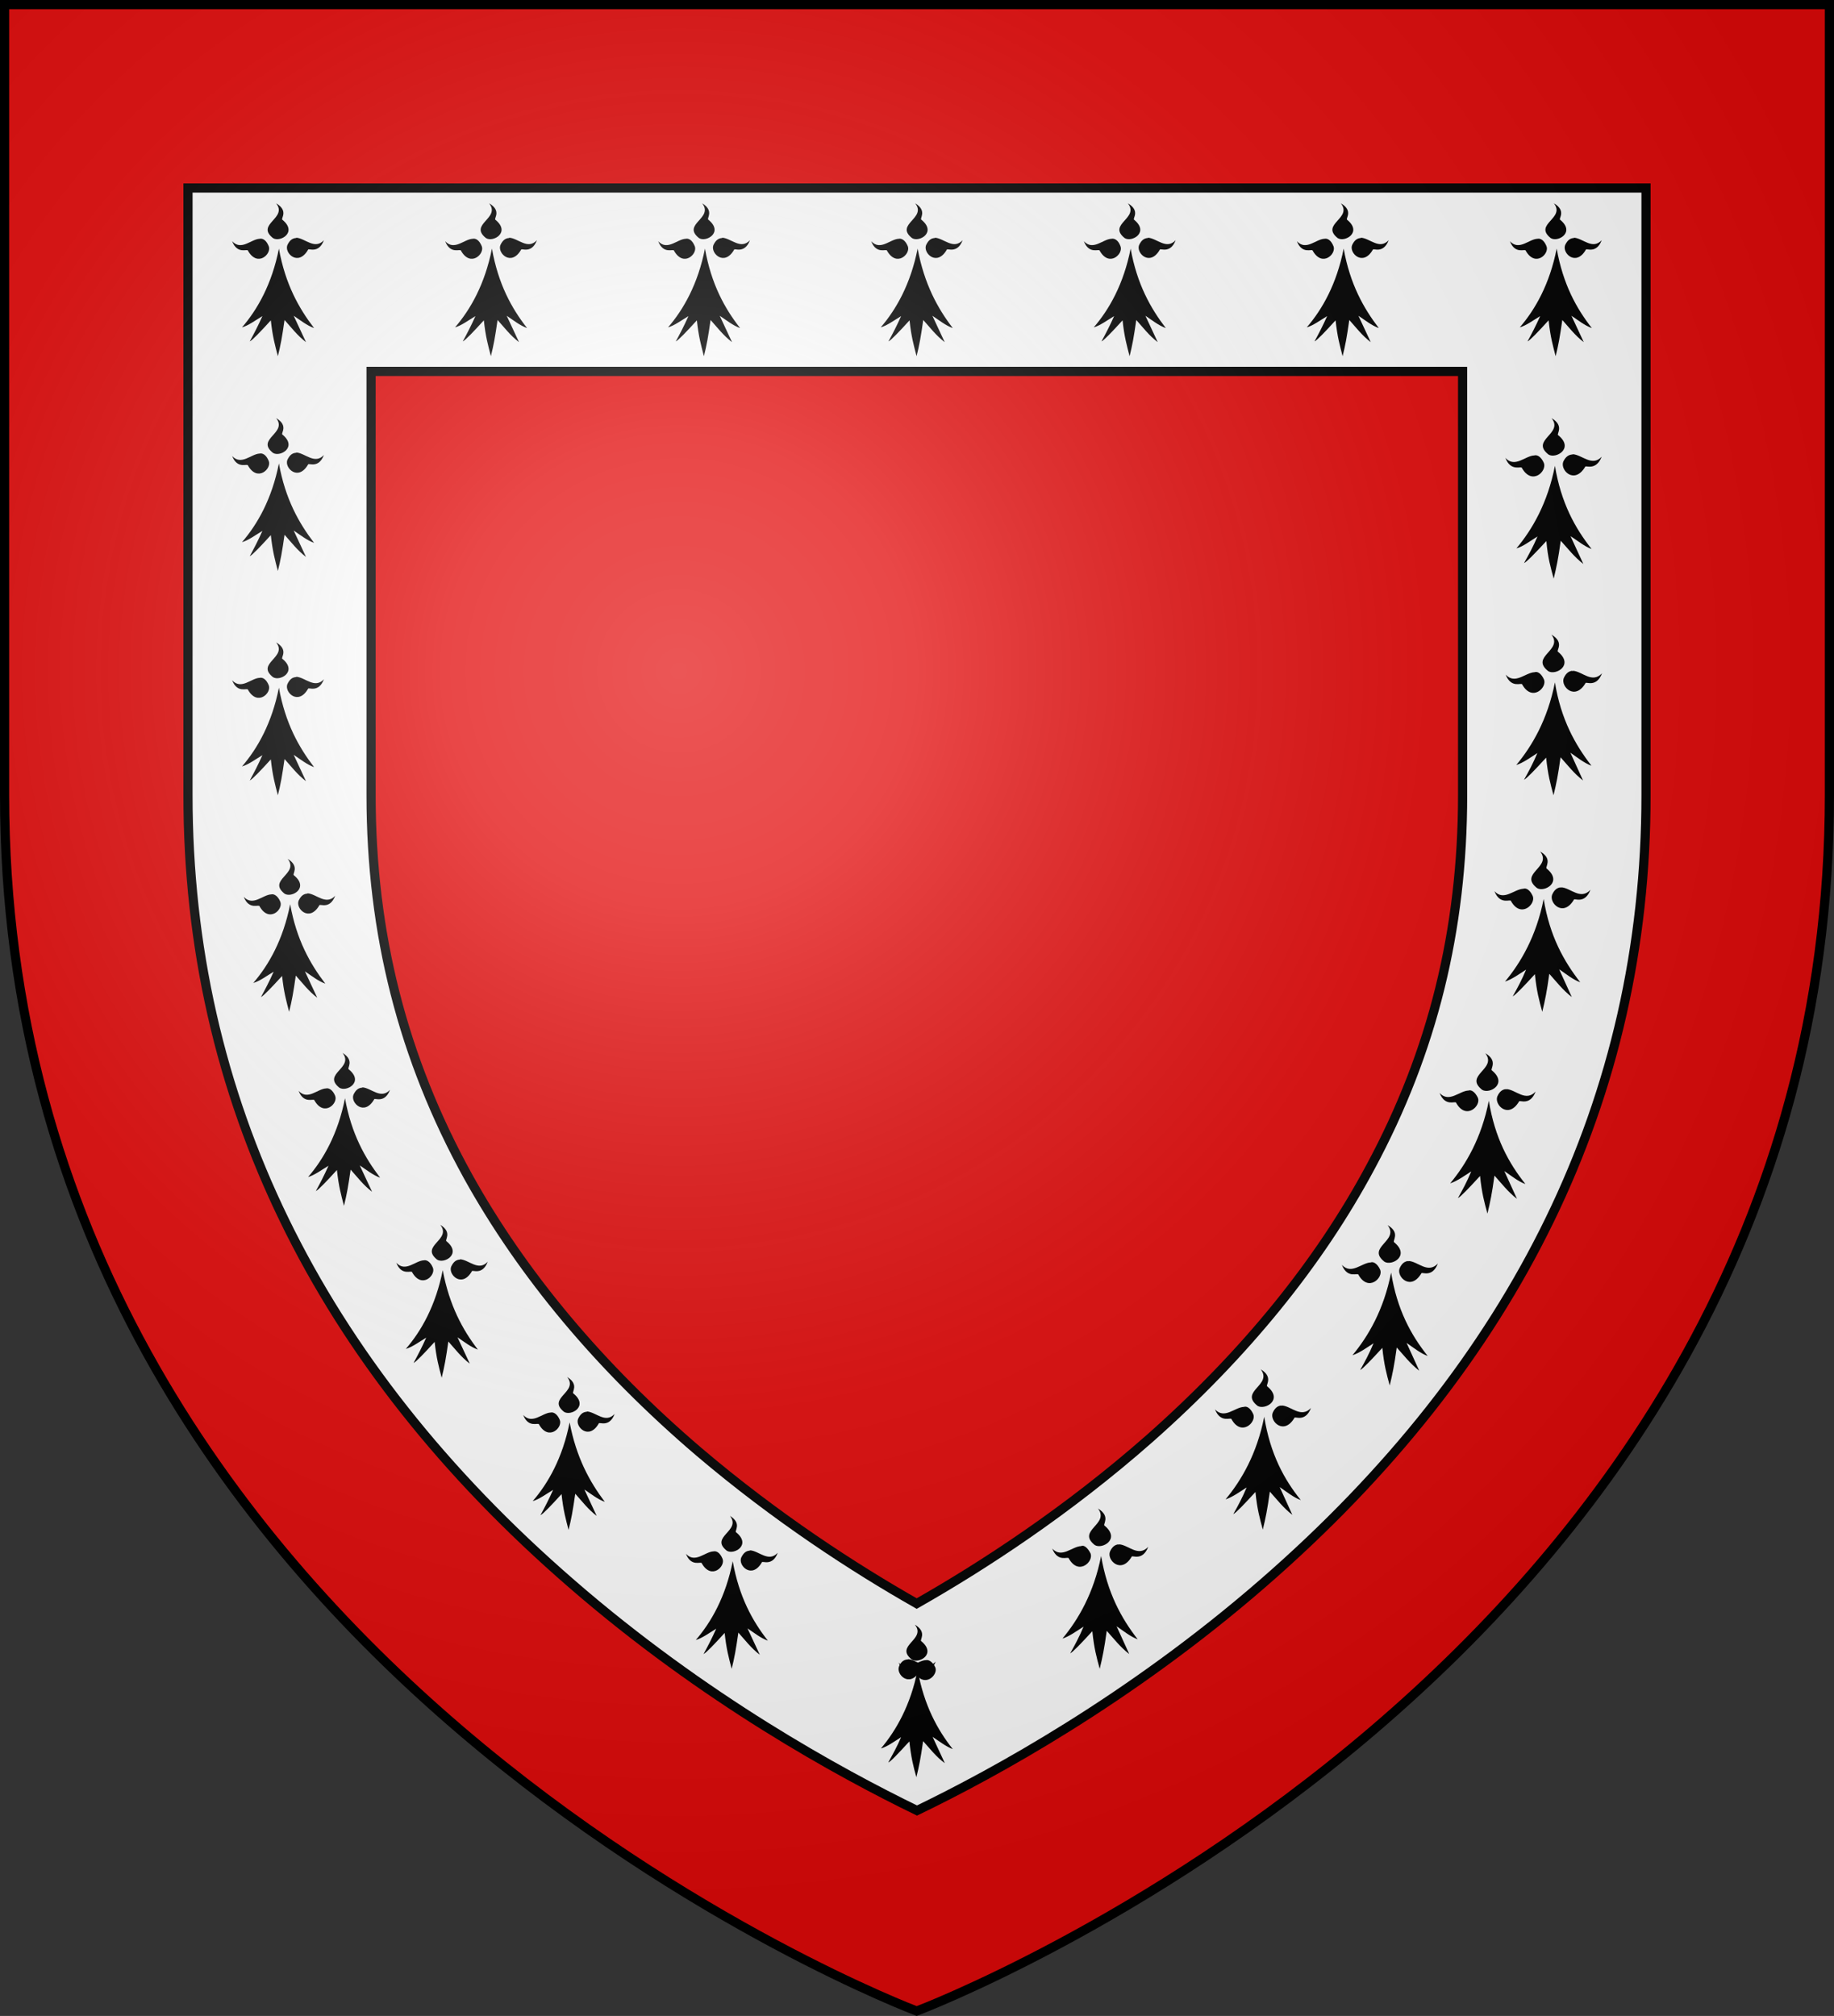
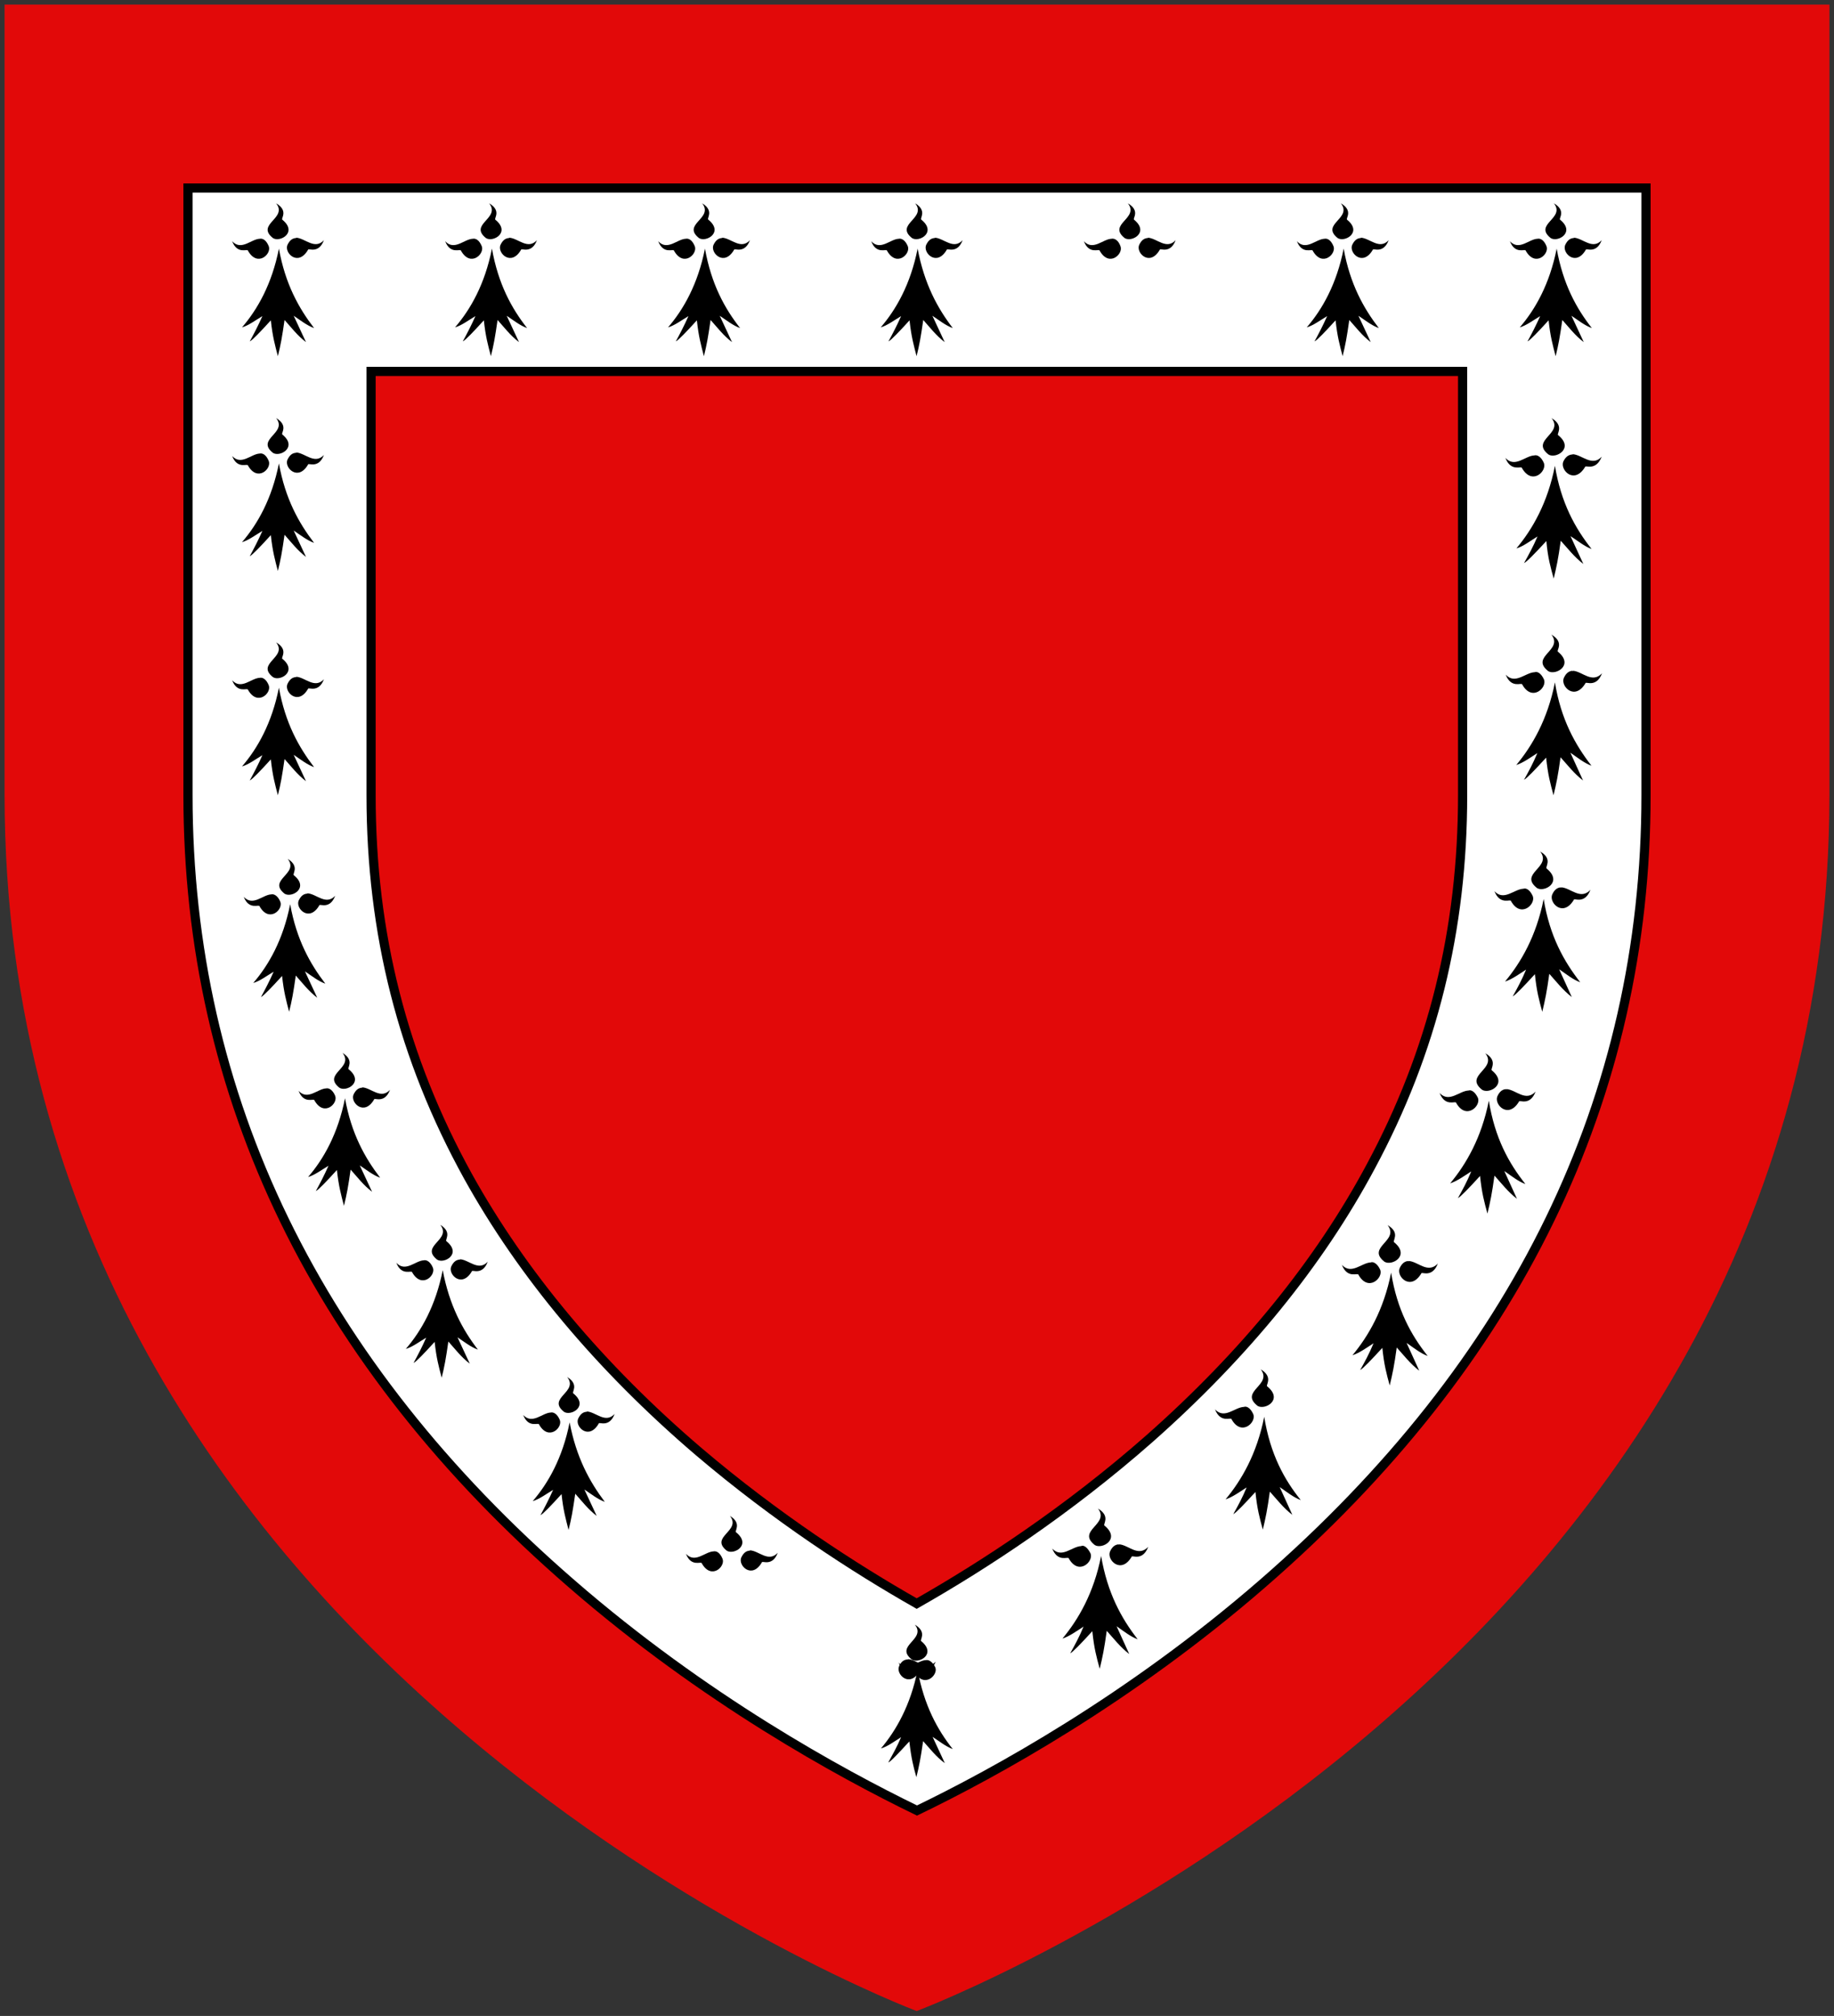
<svg xmlns="http://www.w3.org/2000/svg" version="1.1" id="svg2" x="0px" y="0px" viewBox="0 0 600 659.5" style="enable-background:new 0 0 600 659.5;" xml:space="preserve">
  <rect x="0" y="0" width="600" height="659.5" fill="#333333" stroke="none" />
  <style type="text/css">
	.st0{fill:#E20909;}
	.st1{fill:#FFFFFF;stroke:#000000;stroke-width:3;stroke-miterlimit:10;}
	.st2{fill:url(#path2875_1_);stroke:#000000;stroke-width:3;stroke-miterlimit:10;}
</style>
  <desc id="desc4">SVG coat of arms</desc>
  <g id="g9370" transform="matrix(0.607,0,0,0.694,-525.206,251.961)">
</g>
  <g id="g2137" transform="translate(-1456.132,-460.604)">
</g>
  <g>
    <path id="path2875_5_" class="st0" d="M299.9,657.9c0,0,298.6-112.3,298.6-397.8V1.5H1.5v258.6C1.5,545.6,299.9,657.9,299.9,657.9z   " />
    <path class="st1" d="M61.5,260.1c0,98.9,42.2,185.8,125.5,258c43.4,37.7,87.7,61.9,113,74.2c25.3-12.2,69.6-36.5,113-74.2   c83.3-72.3,125.5-159.1,125.5-258V61.5h-477V260.1z M121.5,121.5H300h178.5v138.6c0,44.1-9.8,83.9-30.1,121.6   c-16.9,31.6-41.3,61.5-72.3,88.9c-26.9,23.7-54.4,41.6-76.2,54c-20.4-11.6-45.9-28.1-71.3-49.7c-32.3-27.6-57.7-58-75.5-90.1   c-21.3-38.6-31.7-79.4-31.7-124.6V121.5H121.5z" />
  </g>
  <path id="path3124_16_" d="M299.3,531.5c3.9,4.9-6.8,6.8-1,11.4c2.3,1.5,8.2-1.8,3.1-6C300.7,536.6,303.5,534,299.3,531.5z" />
  <path id="path3114_16_" d="M296.7,542.9c-0.9,0.1-1.9,0.6-2.6,2.3c-1,2.6,3.5,7.1,6.8,1.5c0.1-0.6,3.4,1.5,5.2-3.1  c-3,3.2-6.1-0.6-8.9-0.8C296.9,542.9,296.8,542.9,296.7,542.9z" />
  <path id="path3104_16_" d="M302.9,543.1c-2.8,0.1-6,4-8.9,0.8c1.8,4.5,5.1,2.3,5.2,3.1c3.1,5.5,7.8,1,6.8-1.5  C305.1,543.6,303.8,542.9,302.9,543.1z" />
  <path id="path3094_16_" d="M300.2,546.3c-2.3,11.6-7.1,19.9-12,25.7c2.1-0.6,4.4-2.3,6.6-3.7c-1.3,3.1-2.8,5.7-4.2,8.3  c0.8-0.3,3.4-3.1,6.9-6.9c0.6,5.4,1.3,8.2,2.3,11.7c0.9-3.7,1.4-6.2,2.2-11.8c2.2,2.4,4.2,5.1,7.1,7.2l-4-8.6c2.1,1.4,4.4,3.2,6.6,4  C306.7,565.9,302.3,557.9,300.2,546.3z" />
  <g>
    <g id="g3410_10_" transform="matrix(1.15,0,0,1.15,848.755,33.382)">
      <path id="path3124_10_" d="M-656.2,215.3c3.4,4.3-5.9,5.9-0.9,9.9c2,1.3,7.1-1.6,2.7-5.2C-655.1,219.7-652.6,217.5-656.2,215.3z" />
      <path id="path3114_10_" d="M-650.8,225.2c-0.8,0.1-1.6,0.5-2.3,2c-0.9,2.3,3.1,6.2,5.9,1.3c0.1-0.5,3,1.3,4.5-2.7    c-2.6,2.8-5.3-0.5-7.8-0.7C-650.6,225.2-650.7,225.2-650.8,225.2z" />
      <path id="path3104_10_" d="M-660.9,225.4c-2.4,0.1-5.2,3.5-7.8,0.7c1.5,3.9,4.4,2,4.5,2.7c2.7,4.8,6.8,0.9,5.9-1.3    C-659,225.8-660.1,225.2-660.9,225.4z" />
      <path id="path3094_10_" d="M-655.5,228.2c-2,10.1-6.1,17.3-10.5,22.4c1.8-0.5,3.8-2,5.8-3.2c-1.2,2.7-2.4,5-3.6,7.2    c0.7-0.3,3-2.7,6-6c0.5,4.7,1.2,7.1,2,10.2c0.8-3.2,1.2-5.4,1.9-10.3c1.9,2.1,3.6,4.4,6.1,6.3l-3.5-7.5c1.8,1.2,3.8,2.8,5.8,3.5    C-649.8,245.2-653.7,238.3-655.5,228.2z" />
    </g>
    <g id="g3410_21_" transform="matrix(1.15,0,0,1.15,848.755,33.382)">
      <path id="path3124_21_" d="M-298,218.1c4.6,3.8-0.7,6.8-2.8,5.5c-5.3-4.2,4.4-5.9,0.9-10.4C-296.1,215.4-298.7,217.7-298,218.1z" />
      <path id="path3114_21_" d="M-293.8,223.4c2.6,0.2,5.4,3.7,8.2,0.7c-1.6,4.2-4.6,2.3-4.7,2.8c-3,5.1-7.1,1-6.2-1.4    c0.7-1.6,1.6-2,2.4-2.1C-294.1,223.5-294,223.5-293.8,223.4z" />
      <path id="path3104_21_" d="M-302,225.9c0.9,2.3-3.4,6.4-6.2,1.4c-0.1-0.7-3.1,1.3-4.7-2.8c2.7,2.9,5.6-0.6,8.2-0.7    C-303.9,223.5-302.8,224.1-302,225.9z" />
      <path id="path3094_21_" d="M-288.5,250.4c-2-0.7-4.1-2.4-6-3.7l3.6,7.9c-2.6-2-4.4-4.4-6.4-6.6c-0.7,5.1-1.2,7.5-2,10.8    c-0.9-3.3-1.6-5.8-2.1-10.7c-3.2,3.5-5.6,6-6.3,6.3c1.3-2.3,2.6-4.7,3.8-7.6c-2,1.3-4.1,2.8-6,3.4c4.5-5.4,8.9-12.9,11-23.5    C-297.2,237.3-293.1,244.5-288.5,250.4z" />
    </g>
  </g>
  <g>
    <g id="g3410_11_" transform="matrix(1.15,0,0,1.15,848.755,33.382)">
      <path id="path3124_11_" d="M-640.6,270.5c3.4,4.3-5.9,5.9-0.9,9.9c2,1.3,7.1-1.6,2.7-5.2C-639.5,274.9-637,272.7-640.6,270.5z" />
      <path id="path3114_11_" d="M-635.2,280.4c-0.8,0.1-1.6,0.5-2.3,2c-0.9,2.3,3.1,6.2,5.9,1.3c0.1-0.5,3,1.3,4.5-2.7    c-2.6,2.8-5.3-0.5-7.8-0.7C-635,280.4-635.1,280.4-635.2,280.4z" />
      <path id="path3104_11_" d="M-645.3,280.6c-2.4,0.1-5.2,3.5-7.8,0.7c1.5,3.9,4.4,2,4.5,2.7c2.7,4.8,6.8,0.9,5.9-1.3    C-643.4,281-644.5,280.4-645.3,280.6z" />
      <path id="path3094_11_" d="M-639.9,283.4c-2,10.1-6.1,17.3-10.5,22.4c1.8-0.5,3.8-2,5.8-3.2c-1.2,2.7-2.4,5-3.6,7.2    c0.7-0.3,3-2.7,6-6c0.5,4.7,1.2,7.1,2,10.2c0.8-3.2,1.2-5.4,1.9-10.3c1.9,2.1,3.6,4.4,6.1,6.3l-3.5-7.5c1.8,1.2,3.8,2.8,5.8,3.5    C-634.2,300.4-638.1,293.5-639.9,283.4z" />
    </g>
    <g id="g3410_20_" transform="matrix(1.15,0,0,1.15,848.755,33.382)">
      <path id="path3124_20_" d="M-313.6,275.5c4.6,3.8-0.7,6.8-2.8,5.5c-5.3-4.2,4.4-5.9,0.9-10.4    C-311.7,272.8-314.3,275.2-313.6,275.5z" />
      <path id="path3114_20_" d="M-309.4,280.8c2.6,0.2,5.4,3.7,8.2,0.7c-1.6,4.2-4.6,2.3-4.7,2.8c-3,5.1-7.1,1-6.2-1.4    c0.7-1.6,1.6-2,2.4-2.1C-309.7,280.9-309.6,280.9-309.4,280.8z" />
      <path id="path3104_20_" d="M-317.6,283.3c0.9,2.3-3.4,6.4-6.2,1.4c-0.1-0.7-3.1,1.3-4.7-2.8c2.7,2.9,5.6-0.6,8.2-0.7    C-319.5,280.9-318.4,281.6-317.6,283.3z" />
      <path id="path3094_20_" d="M-304.1,307.8c-2-0.7-4.1-2.4-6-3.7l3.6,7.9c-2.6-2-4.4-4.4-6.4-6.6c-0.7,5.1-1.2,7.5-2,10.8    c-0.9-3.3-1.6-5.8-2.1-10.7c-3.2,3.5-5.6,6-6.3,6.3c1.3-2.3,2.6-4.7,3.8-7.6c-2,1.3-4.1,2.8-6,3.4c4.5-5.4,8.9-12.9,11-23.5    C-312.8,294.7-308.8,301.9-304.1,307.8z" />
    </g>
  </g>
  <g>
    <g id="g3410_12_" transform="matrix(1.15,0,0,1.15,848.755,33.382)">
      <path id="path3124_12_" d="M-612.8,319.4c3.4,4.3-5.9,5.9-0.9,9.9c2,1.3,7.1-1.6,2.7-5.2C-611.7,323.8-609.2,321.6-612.8,319.4z" />
      <path id="path3114_12_" d="M-607.4,329.3c-0.8,0.1-1.6,0.5-2.3,2c-0.9,2.3,3.1,6.2,5.9,1.3c0.1-0.5,3,1.3,4.5-2.7    c-2.6,2.8-5.3-0.5-7.8-0.7C-607.2,329.3-607.3,329.3-607.4,329.3z" />
      <path id="path3104_12_" d="M-617.5,329.5c-2.4,0.1-5.2,3.5-7.8,0.7c1.5,3.9,4.4,2,4.5,2.7c2.7,4.8,6.8,0.9,5.9-1.3    C-615.6,329.9-616.7,329.3-617.5,329.5z" />
      <path id="path3094_12_" d="M-612.1,332.3c-2,10.1-6.1,17.3-10.5,22.4c1.8-0.5,3.8-2,5.8-3.2c-1.2,2.7-2.4,5-3.6,7.2    c0.7-0.3,3-2.7,6-6c0.5,4.7,1.2,7.1,2,10.2c0.8-3.2,1.2-5.4,1.9-10.3c1.9,2.1,3.6,4.4,6.1,6.3l-3.5-7.5c1.8,1.2,3.8,2.8,5.8,3.5    C-606.4,349.3-610.2,342.4-612.1,332.3z" />
    </g>
    <g id="g3410_19_" transform="matrix(1.15,0,0,1.15,848.755,33.382)">
      <path id="path3124_19_" d="M-341.4,324.4c4.6,3.8-0.7,6.8-2.8,5.5c-5.3-4.2,4.4-5.9,0.9-10.4C-339.5,321.7-342.1,324-341.4,324.4z    " />
      <path id="path3114_19_" d="M-337.2,329.7c2.6,0.2,5.4,3.7,8.2,0.7c-1.6,4.2-4.6,2.3-4.7,2.8c-3,5.1-7.1,1-6.2-1.4    c0.7-1.6,1.6-2,2.4-2.1C-337.5,329.8-337.4,329.8-337.2,329.7z" />
      <path id="path3104_19_" d="M-345.4,332.2c0.9,2.3-3.4,6.4-6.2,1.4c-0.1-0.7-3.1,1.3-4.7-2.8c2.7,2.9,5.6-0.6,8.2-0.7    C-347.4,329.8-346.2,330.4-345.4,332.2z" />
      <path id="path3094_19_" d="M-331.9,356.7c-2-0.7-4.1-2.4-6-3.7l3.6,7.9c-2.6-2-4.4-4.4-6.4-6.6c-0.7,5.1-1.2,7.5-2,10.8    c-0.9-3.3-1.6-5.8-2.1-10.7c-3.2,3.5-5.6,6-6.3,6.3c1.3-2.3,2.6-4.7,3.8-7.6c-2,1.3-4.1,2.8-6,3.4c4.5-5.4,8.9-12.9,11-23.5    C-340.6,343.6-336.6,350.8-331.9,356.7z" />
    </g>
  </g>
  <g>
    <g id="g3410_13_" transform="matrix(1.15,0,0,1.15,848.755,33.382)">
      <path id="path3124_13_" d="M-576.7,362.7c3.4,4.3-5.9,5.9-0.9,9.9c2,1.3,7.1-1.6,2.7-5.2C-575.6,367.1-573.1,364.9-576.7,362.7z" />
      <path id="path3114_13_" d="M-571.3,372.6c-0.8,0.1-1.6,0.5-2.3,2c-0.9,2.3,3.1,6.2,5.9,1.3c0.1-0.5,3,1.3,4.5-2.7    c-2.6,2.8-5.3-0.5-7.8-0.7C-571.1,372.6-571.2,372.6-571.3,372.6z" />
      <path id="path3104_13_" d="M-581.4,372.8c-2.4,0.1-5.2,3.5-7.8,0.7c1.5,3.9,4.4,2,4.5,2.7c2.7,4.8,6.8,0.9,5.9-1.3    C-579.5,373.2-580.6,372.6-581.4,372.8z" />
      <path id="path3094_13_" d="M-576,375.6c-2,10.1-6.1,17.3-10.5,22.4c1.8-0.5,3.8-2,5.8-3.2c-1.2,2.7-2.4,5-3.6,7.2    c0.7-0.3,3-2.7,6-6c0.5,4.7,1.2,7.1,2,10.2c0.8-3.2,1.2-5.4,1.9-10.3c1.9,2.1,3.6,4.4,6.1,6.3l-3.5-7.5c1.8,1.2,3.8,2.8,5.8,3.5    C-570.3,392.5-574.1,385.6-576,375.6z" />
    </g>
    <g id="g3410_18_" transform="matrix(1.15,0,0,1.15,848.755,33.382)">
      <path id="path3124_18_" d="M-377.5,365.4c4.6,3.8-0.7,6.8-2.8,5.5c-5.3-4.2,4.4-5.9,0.9-10.4    C-375.6,362.8-378.2,365.1-377.5,365.4z" />
-       <path id="path3114_18_" d="M-373.3,370.8c2.6,0.2,5.4,3.7,8.2,0.7c-1.6,4.2-4.6,2.3-4.7,2.8c-3,5.1-7.1,1-6.2-1.4    c0.7-1.6,1.6-2,2.4-2.1C-373.6,370.9-373.5,370.9-373.3,370.8z" />
      <path id="path3104_18_" d="M-381.5,373.3c0.9,2.3-3.4,6.4-6.2,1.4c-0.1-0.7-3.1,1.3-4.7-2.8c2.7,2.9,5.6-0.6,8.2-0.7    C-383.4,370.9-382.3,371.5-381.5,373.3z" />
      <path id="path3094_18_" d="M-368,397.7c-2-0.7-4.1-2.4-6-3.7l3.6,7.9c-2.6-2-4.4-4.4-6.4-6.6c-0.7,5.1-1.2,7.5-2,10.8    c-0.9-3.3-1.6-5.8-2.1-10.7c-3.2,3.5-5.6,6-6.3,6.3c1.3-2.3,2.6-4.7,3.8-7.6c-2,1.3-4.1,2.8-6,3.4c4.5-5.4,8.9-12.9,11-23.5    C-376.7,384.6-372.7,391.9-368,397.7z" />
    </g>
  </g>
  <g>
    <g id="g3410_15_" transform="matrix(1.15,0,0,1.15,848.755,33.382)">
      <path id="path3124_15_" d="M-530.4,402.2c3.4,4.3-5.9,5.9-0.9,9.9c2,1.3,7.1-1.6,2.7-5.2C-529.3,406.6-526.8,404.4-530.4,402.2z" />
      <path id="path3114_15_" d="M-524.9,412.1c-0.8,0.1-1.6,0.5-2.3,2c-0.9,2.3,3.1,6.2,5.9,1.3c0.1-0.5,3,1.3,4.5-2.7    c-2.6,2.8-5.3-0.5-7.8-0.7C-524.8,412.1-524.8,412.1-524.9,412.1z" />
      <path id="path3104_15_" d="M-535.1,412.3c-2.4,0.1-5.2,3.5-7.8,0.7c1.5,3.9,4.4,2,4.5,2.7c2.7,4.8,6.8,0.9,5.9-1.3    C-533.2,412.7-534.2,412.1-535.1,412.3z" />
-       <path id="path3094_15_" d="M-529.6,415.1c-2,10.1-6.1,17.3-10.5,22.4c1.8-0.5,3.8-2,5.8-3.2c-1.2,2.7-2.4,5-3.6,7.2    c0.7-0.3,3-2.7,6-6c0.5,4.7,1.2,7.1,2,10.2c0.8-3.2,1.2-5.4,1.9-10.3c1.9,2.1,3.6,4.4,6.1,6.3l-3.5-7.5c1.8,1.2,3.8,2.8,5.8,3.5    C-524,432.1-527.8,425.2-529.6,415.1z" />
    </g>
    <g id="g3410_17_" transform="matrix(1.15,0,0,1.15,848.755,33.382)">
      <path id="path3124_17_" d="M-423.8,405c4.6,3.8-0.7,6.8-2.8,5.5c-5.3-4.2,4.4-5.9,0.9-10.4C-421.9,402.4-424.5,404.7-423.8,405z" />
      <path id="path3114_17_" d="M-419.6,410.3c2.6,0.2,5.4,3.7,8.2,0.7c-1.6,4.2-4.6,2.3-4.7,2.8c-3,5.1-7.1,1-6.2-1.4    c0.7-1.6,1.6-2,2.4-2.1C-419.9,410.4-419.8,410.4-419.6,410.3z" />
      <path id="path3104_17_" d="M-427.8,412.9c0.9,2.3-3.4,6.4-6.2,1.4c-0.1-0.7-3.1,1.3-4.7-2.8c2.7,2.9,5.6-0.6,8.2-0.7    C-429.8,410.4-428.7,411.1-427.8,412.9z" />
      <path id="path3094_17_" d="M-414.4,437.3c-2-0.7-4.1-2.4-6-3.7l3.6,7.9c-2.6-2-4.4-4.4-6.4-6.6c-0.7,5.1-1.2,7.5-2,10.8    c-0.9-3.3-1.6-5.8-2.1-10.7c-3.2,3.5-5.6,6-6.3,6.3c1.3-2.3,2.6-4.7,3.8-7.6c-2,1.3-4.1,2.8-6,3.4c4.5-5.4,8.9-12.9,11-23.5    C-423,424.2-419,431.4-414.4,437.3z" />
    </g>
  </g>
  <g>
    <g id="g3410_1_" transform="matrix(1.15,0,0,1.15,848.755,33.382)">
      <path id="path3124_1_" d="M-538.3,28.8c3.4,4.3-5.9,5.9-0.9,9.9c2,1.3,7.1-1.6,2.7-5.2C-537.2,33.2-534.7,31-538.3,28.8z" />
      <path id="path3114_1_" d="M-532.8,38.7c-0.8,0.1-1.6,0.5-2.3,2c-0.9,2.3,3.1,6.2,5.9,1.3c0.1-0.5,3,1.3,4.5-2.7    c-2.6,2.8-5.3-0.5-7.8-0.7C-532.7,38.7-532.7,38.7-532.8,38.7z" />
      <path id="path3104_1_" d="M-543,38.9c-2.4,0.1-5.2,3.5-7.8,0.7c1.5,3.9,4.4,2,4.5,2.7c2.7,4.8,6.8,0.9,5.9-1.3    C-541.1,39.3-542.1,38.7-543,38.9z" />
      <path id="path3094_1_" d="M-537.5,41.7c-2,10.1-6.1,17.3-10.5,22.4c1.8-0.5,3.8-2,5.8-3.2c-1.2,2.7-2.4,5-3.6,7.2    c0.7-0.3,3-2.7,6-6c0.5,4.7,1.2,7.1,2,10.2c0.8-3.2,1.2-5.4,1.9-10.3c1.9,2.1,3.6,4.4,6.1,6.3l-3.5-7.5c1.8,1.2,3.8,2.8,5.8,3.5    C-531.9,58.7-535.7,51.8-537.5,41.7z" />
    </g>
    <g id="g3410_3_" transform="matrix(1.15,0,0,1.15,848.755,33.382)">
      <path id="path3124_3_" d="M-477.7,28.8c3.4,4.3-5.9,5.9-0.9,9.9c2,1.3,7.1-1.6,2.7-5.2C-476.6,33.2-474.1,31-477.7,28.8z" />
      <path id="path3114_3_" d="M-472.3,38.7c-0.8,0.1-1.6,0.5-2.3,2c-0.9,2.3,3.1,6.2,5.9,1.3c0.1-0.5,3,1.3,4.5-2.7    c-2.6,2.8-5.3-0.5-7.8-0.7C-472.1,38.7-472.2,38.7-472.3,38.7z" />
      <path id="path3104_3_" d="M-482.4,38.9c-2.4,0.1-5.2,3.5-7.8,0.7c1.5,3.9,4.4,2,4.5,2.7c2.7,4.8,6.8,0.9,5.9-1.3    C-480.5,39.3-481.6,38.7-482.4,38.9z" />
      <path id="path3094_3_" d="M-477,41.7c-2,10.1-6.1,17.3-10.5,22.4c1.8-0.5,3.8-2,5.8-3.2c-1.2,2.7-2.4,5-3.6,7.2c0.7-0.3,3-2.7,6-6    c0.5,4.7,1.2,7.1,2,10.2c0.8-3.2,1.2-5.4,1.9-10.3c1.9,2.1,3.6,4.4,6.1,6.3l-3.5-7.5c1.8,1.2,3.8,2.8,5.8,3.5    C-471.3,58.7-475.1,51.8-477,41.7z" />
    </g>
    <g id="g3410_7_" transform="matrix(1.15,0,0,1.15,848.755,33.382)">
      <path id="path3124_7_" d="M-417.2,28.8c3.4,4.3-5.9,5.9-0.9,9.9c2,1.3,7.1-1.6,2.7-5.2C-416,33.2-413.5,31-417.2,28.8z" />
      <path id="path3114_7_" d="M-411.7,38.7c-0.8,0.1-1.6,0.5-2.3,2c-0.9,2.3,3.1,6.2,5.9,1.3c0.1-0.5,3,1.3,4.5-2.7    c-2.6,2.8-5.3-0.5-7.8-0.7C-411.5,38.7-411.6,38.7-411.7,38.7z" />
      <path id="path3104_7_" d="M-421.9,38.9c-2.4,0.1-5.2,3.5-7.8,0.7c1.5,3.9,4.4,2,4.5,2.7c2.7,4.8,6.8,0.9,5.9-1.3    C-419.9,39.3-421,38.7-421.9,38.9z" />
-       <path id="path3094_7_" d="M-416.4,41.7c-2,10.1-6.1,17.3-10.5,22.4c1.8-0.5,3.8-2,5.8-3.2c-1.2,2.7-2.4,5-3.6,7.2    c0.7-0.3,3-2.7,6-6c0.5,4.7,1.2,7.1,2,10.2c0.8-3.2,1.2-5.4,1.9-10.3c1.9,2.1,3.6,4.4,6.1,6.3l-3.5-7.5c1.8,1.2,3.8,2.8,5.8,3.5    C-410.7,58.7-414.6,51.8-416.4,41.7z" />
    </g>
    <g id="g3410_6_" transform="matrix(1.15,0,0,1.15,848.755,33.382)">
      <path id="path3124_6_" d="M-356.6,28.8c3.4,4.3-5.9,5.9-0.9,9.9c2,1.3,7.1-1.6,2.7-5.2C-355.4,33.2-352.9,31-356.6,28.8z" />
      <path id="path3114_6_" d="M-351.1,38.7c-0.8,0.1-1.6,0.5-2.3,2c-0.9,2.3,3.1,6.2,5.9,1.3c0.1-0.5,3,1.3,4.5-2.7    c-2.6,2.8-5.3-0.5-7.8-0.7C-350.9,38.7-351,38.7-351.1,38.7z" />
      <path id="path3104_6_" d="M-361.3,38.9c-2.4,0.1-5.2,3.5-7.8,0.7c1.5,3.9,4.4,2,4.5,2.7c2.7,4.8,6.8,0.9,5.9-1.3    C-359.4,39.3-360.4,38.7-361.3,38.9z" />
      <path id="path3094_6_" d="M-355.8,41.7c-2,10.1-6.1,17.3-10.5,22.4c1.8-0.5,3.8-2,5.8-3.2c-1.2,2.7-2.4,5-3.6,7.2    c0.7-0.3,3-2.7,6-6c0.5,4.7,1.2,7.1,2,10.2c0.8-3.2,1.2-5.4,1.9-10.3c1.9,2.1,3.6,4.4,6.1,6.3l-3.5-7.5c1.8,1.2,3.8,2.8,5.8,3.5    C-350.1,58.7-354,51.8-355.8,41.7z" />
    </g>
    <g id="g3410_4_" transform="matrix(1.15,0,0,1.15,848.755,33.382)">
      <path id="path3124_4_" d="M-296,28.8c3.4,4.3-5.9,5.9-0.9,9.9c2,1.3,7.1-1.6,2.7-5.2C-294.8,33.2-292.3,31-296,28.8z" />
      <path id="path3114_4_" d="M-290.5,38.7c-0.8,0.1-1.6,0.5-2.3,2c-0.9,2.3,3.1,6.2,5.9,1.3c0.1-0.5,3,1.3,4.5-2.7    c-2.6,2.8-5.3-0.5-7.8-0.7C-290.3,38.7-290.4,38.7-290.5,38.7z" />
      <path id="path3104_4_" d="M-300.7,38.9c-2.4,0.1-5.2,3.5-7.8,0.7c1.5,3.9,4.4,2,4.5,2.7c2.7,4.8,6.8,0.9,5.9-1.3    C-298.8,39.3-299.8,38.7-300.7,38.9z" />
      <path id="path3094_4_" d="M-295.2,41.7c-2,10.1-6.1,17.3-10.5,22.4c1.8-0.5,3.8-2,5.8-3.2c-1.2,2.7-2.4,5-3.6,7.2    c0.7-0.3,3-2.7,6-6c0.5,4.7,1.2,7.1,2,10.2c0.8-3.2,1.2-5.4,1.9-10.3c1.9,2.1,3.6,4.4,6.1,6.3l-3.5-7.5c1.8,1.2,3.8,2.8,5.8,3.5    C-289.6,58.7-293.4,51.8-295.2,41.7z" />
    </g>
    <g id="g3410_14_" transform="matrix(1.15,0,0,1.15,848.755,33.382)">
      <path id="path3124_14_" d="M-598.9,28.8c3.4,4.3-5.9,5.9-0.9,9.9c2,1.3,7.1-1.6,2.7-5.2C-597.7,33.2-595.2,31-598.9,28.8z" />
      <path id="path3114_14_" d="M-593.4,38.7c-0.8,0.1-1.6,0.5-2.3,2c-0.9,2.3,3.1,6.2,5.9,1.3c0.1-0.5,3,1.3,4.5-2.7    c-2.6,2.8-5.3-0.5-7.8-0.7C-593.2,38.7-593.3,38.7-593.4,38.7z" />
      <path id="path3104_14_" d="M-603.6,38.9c-2.4,0.1-5.2,3.5-7.8,0.7c1.5,3.9,4.4,2,4.5,2.7c2.7,4.8,6.8,0.9,5.9-1.3    C-601.7,39.3-602.7,38.7-603.6,38.9z" />
      <path id="path3094_14_" d="M-598.1,41.7c-2,10.1-6.1,17.3-10.5,22.4c1.8-0.5,3.8-2,5.8-3.2c-1.2,2.7-2.4,5-3.6,7.2    c0.7-0.3,3-2.7,6-6c0.5,4.7,1.2,7.1,2,10.2c0.8-3.2,1.2-5.4,1.9-10.3c1.9,2.1,3.6,4.4,6.1,6.3l-3.5-7.5c1.8,1.2,3.8,2.8,5.8,3.5    C-592.5,58.7-596.3,51.8-598.1,41.7z" />
    </g>
    <g id="g3410_5_" transform="matrix(1.15,0,0,1.15,848.755,33.382)">
      <path id="path3124_5_" d="M-659.5,28.8c3.4,4.3-5.9,5.9-0.9,9.9c2,1.3,7.1-1.6,2.7-5.2C-658.3,33.2-655.8,31-659.5,28.8z" />
      <path id="path3114_5_" d="M-654,38.7c-0.8,0.1-1.6,0.5-2.3,2c-0.9,2.3,3.1,6.2,5.9,1.3c0.1-0.5,3,1.3,4.5-2.7    c-2.6,2.8-5.3-0.5-7.8-0.7C-653.8,38.7-653.9,38.7-654,38.7z" />
      <path id="path3104_5_" d="M-664.2,38.9c-2.4,0.1-5.2,3.5-7.8,0.7c1.5,3.9,4.4,2,4.5,2.7c2.7,4.8,6.8,0.9,5.9-1.3    C-662.3,39.3-663.3,38.7-664.2,38.9z" />
      <path id="path3094_5_" d="M-658.7,41.7c-2,10.1-6.1,17.3-10.5,22.4c1.8-0.5,3.8-2,5.8-3.2c-1.2,2.7-2.4,5-3.6,7.2    c0.7-0.3,3-2.7,6-6c0.5,4.7,1.2,7.1,2,10.2c0.8-3.2,1.2-5.4,1.9-10.3c1.9,2.1,3.6,4.4,6.1,6.3l-3.5-7.5c1.8,1.2,3.8,2.8,5.8,3.5    C-653,58.7-656.9,51.8-658.7,41.7z" />
    </g>
  </g>
  <g>
    <g>
      <path id="path3124_23_" d="M509.8,142.4c5.3,4.3-0.8,7.8-3.2,6.3c-6.1-4.8,5.1-6.8,1-11.9C512,139.4,509,142.1,509.8,142.4z" />
      <path id="path3114_23_" d="M514.6,148.6c3,0.2,6.3,4.2,9.4,0.8c-1.9,4.8-5.3,2.7-5.4,3.3c-3.5,5.9-8.2,1.2-7.2-1.6    c0.8-1.8,1.9-2.3,2.8-2.4C514.3,148.7,514.4,148.7,514.6,148.6z" />
      <path id="path3104_23_" d="M505.1,151.5c1,2.7-3.9,7.4-7.2,1.6c-0.1-0.8-3.6,1.4-5.4-3.3c3.1,3.4,6.5-0.7,9.4-0.8    C502.9,148.7,504.2,149.4,505.1,151.5z" />
      <path id="path3094_23_" d="M520.7,179.6c-2.3-0.8-4.7-2.8-6.9-4.2l4.2,9.1c-3-2.3-5.1-5.1-7.4-7.6c-0.8,5.9-1.4,8.6-2.3,12.4    c-1-3.7-1.9-6.6-2.4-12.3c-3.7,4-6.5,6.9-7.3,7.2c1.5-2.7,3-5.4,4.4-8.7c-2.3,1.4-4.7,3.3-6.9,3.9c5.2-6.2,10.2-14.8,12.6-27    C510.7,164.5,515.3,172.8,520.7,179.6z" />
    </g>
    <g id="g3410_8_" transform="matrix(1.15,0,0,1.15,848.755,33.382)">
      <path id="path3124_8_" d="M-659.5,89.9c3.4,4.3-5.9,5.9-0.9,9.9c2,1.3,7.1-1.6,2.7-5.2C-658.3,94.3-655.8,92.1-659.5,89.9z" />
      <path id="path3114_8_" d="M-654,99.8c-0.8,0.1-1.6,0.5-2.3,2c-0.9,2.3,3.1,6.2,5.9,1.3c0.1-0.5,3,1.3,4.5-2.7    c-2.6,2.8-5.3-0.5-7.8-0.7C-653.8,99.8-653.9,99.8-654,99.8z" />
      <path id="path3104_8_" d="M-664.2,100c-2.4,0.1-5.2,3.5-7.8,0.7c1.5,3.9,4.4,2,4.5,2.7c2.7,4.8,6.8,0.9,5.9-1.3    C-662.3,100.4-663.3,99.8-664.2,100z" />
      <path id="path3094_8_" d="M-658.7,102.8c-2,10.1-6.1,17.3-10.5,22.4c1.8-0.5,3.8-2,5.8-3.2c-1.2,2.7-2.4,5-3.6,7.2    c0.7-0.3,3-2.7,6-6c0.5,4.7,1.2,7.1,2,10.2c0.8-3.2,1.2-5.4,1.9-10.3c1.9,2.1,3.6,4.4,6.1,6.3l-3.5-7.5c1.8,1.2,3.8,2.8,5.8,3.5    C-653,119.8-656.9,112.9-658.7,102.8z" />
    </g>
  </g>
  <g>
    <g id="g3410_22_" transform="matrix(1.15,0,0,1.15,848.755,33.382)">
      <path id="path3124_22_" d="M-294.8,156.4c4.6,3.8-0.7,6.8-2.8,5.5c-5.3-4.2,4.4-5.9,0.9-10.4    C-292.8,153.8-295.5,156.1-294.8,156.4z" />
      <path id="path3114_22_" d="M-290.5,161.8c2.6,0.2,5.4,3.7,8.2,0.7c-1.6,4.2-4.6,2.3-4.7,2.8c-3,5.1-7.1,1-6.2-1.4    c0.7-1.6,1.6-2,2.4-2.1C-290.8,161.9-290.7,161.9-290.5,161.8z" />
      <path id="path3104_22_" d="M-298.8,164.3c0.9,2.3-3.4,6.4-6.2,1.4c-0.1-0.7-3.1,1.3-4.7-2.8c2.7,2.9,5.6-0.6,8.2-0.7    C-300.7,161.9-299.6,162.5-298.8,164.3z" />
      <path id="path3094_22_" d="M-285.3,188.8c-2-0.7-4.1-2.4-6-3.7l3.6,7.9c-2.6-2-4.4-4.4-6.4-6.6c-0.7,5.1-1.2,7.5-2,10.8    c-0.9-3.3-1.6-5.8-2.1-10.7c-3.2,3.5-5.6,6-6.3,6.3c1.3-2.3,2.6-4.7,3.8-7.6c-2,1.3-4.1,2.8-6,3.4c4.5-5.4,8.9-12.9,11-23.5    C-294,175.6-289.9,182.9-285.3,188.8z" />
    </g>
    <g id="g3410_9_" transform="matrix(1.15,0,0,1.15,848.755,33.382)">
      <path id="path3124_9_" d="M-659.5,153.7c3.4,4.3-5.9,5.9-0.9,9.9c2,1.3,7.1-1.6,2.7-5.2C-658.3,158.1-655.8,155.9-659.5,153.7z" />
      <path id="path3114_9_" d="M-654,163.6c-0.8,0.1-1.6,0.5-2.3,2c-0.9,2.3,3.1,6.2,5.9,1.3c0.1-0.5,3,1.3,4.5-2.7    c-2.6,2.8-5.3-0.5-7.8-0.7C-653.8,163.6-653.9,163.6-654,163.6z" />
      <path id="path3104_9_" d="M-664.2,163.8c-2.4,0.1-5.2,3.5-7.8,0.7c1.5,3.9,4.4,2,4.5,2.7c2.7,4.8,6.8,0.9,5.9-1.3    C-662.3,164.2-663.3,163.6-664.2,163.8z" />
      <path id="path3094_9_" d="M-658.7,166.6c-2,10.1-6.1,17.3-10.5,22.4c1.8-0.5,3.8-2,5.8-3.2c-1.2,2.7-2.4,5-3.6,7.2    c0.7-0.3,3-2.7,6-6c0.5,4.7,1.2,7.1,2,10.2c0.8-3.2,1.2-5.4,1.9-10.3c1.9,2.1,3.6,4.4,6.1,6.3l-3.5-7.5c1.8,1.2,3.8,2.8,5.8,3.5    C-653,183.6-656.9,176.7-658.7,166.6z" />
    </g>
  </g>
  <radialGradient id="path2875_1_" cx="-543.031" cy="1020.299" r="299.822" gradientTransform="matrix(1.353 0 0 -1.349 956.879 1595.917)" gradientUnits="userSpaceOnUse">
    <stop offset="0" style="stop-color:#FFFFFF;stop-opacity:0.314" />
    <stop offset="0.19" style="stop-color:#FFFFFF;stop-opacity:0.251" />
    <stop offset="0.6" style="stop-color:#6B6B6B;stop-opacity:0.126" />
    <stop offset="1" style="stop-color:#000000;stop-opacity:0.126" />
  </radialGradient>
-   <path id="path2875_3_" class="st2" d="M299.9,657.9c0,0,298.6-112.3,298.6-397.8V1.5H1.5v258.6C1.5,545.6,299.9,657.9,299.9,657.9z" />
</svg>